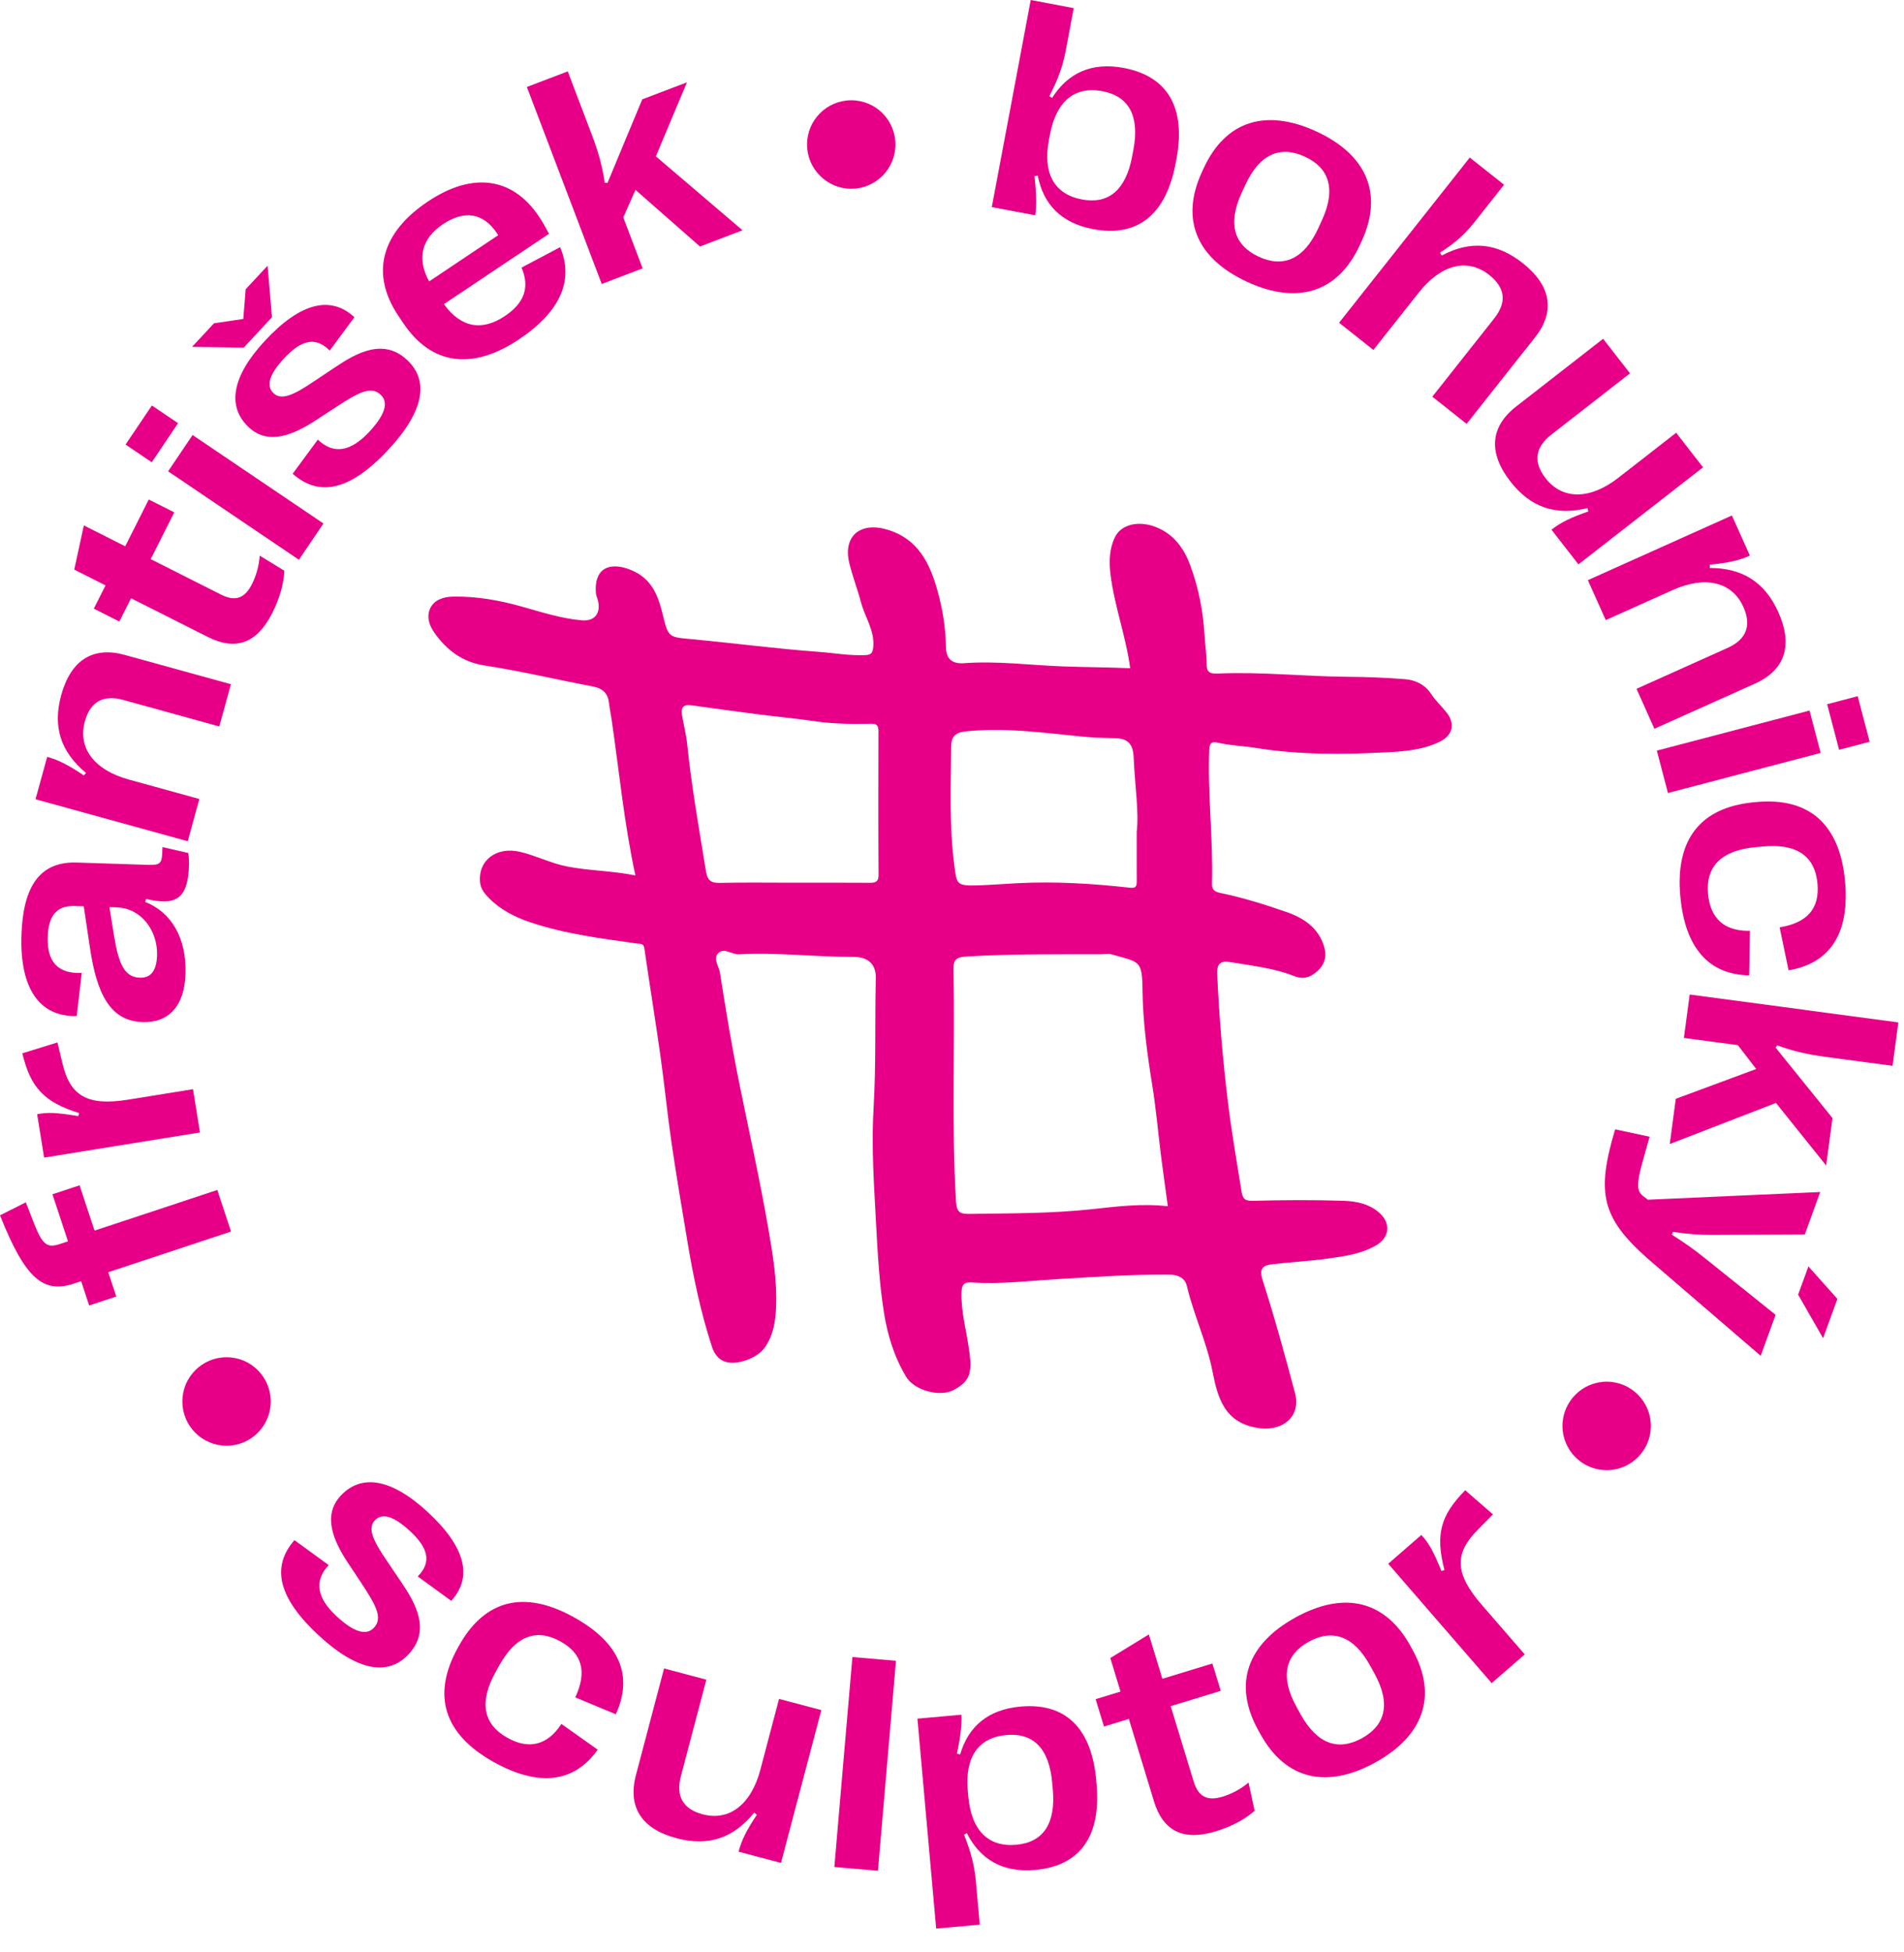
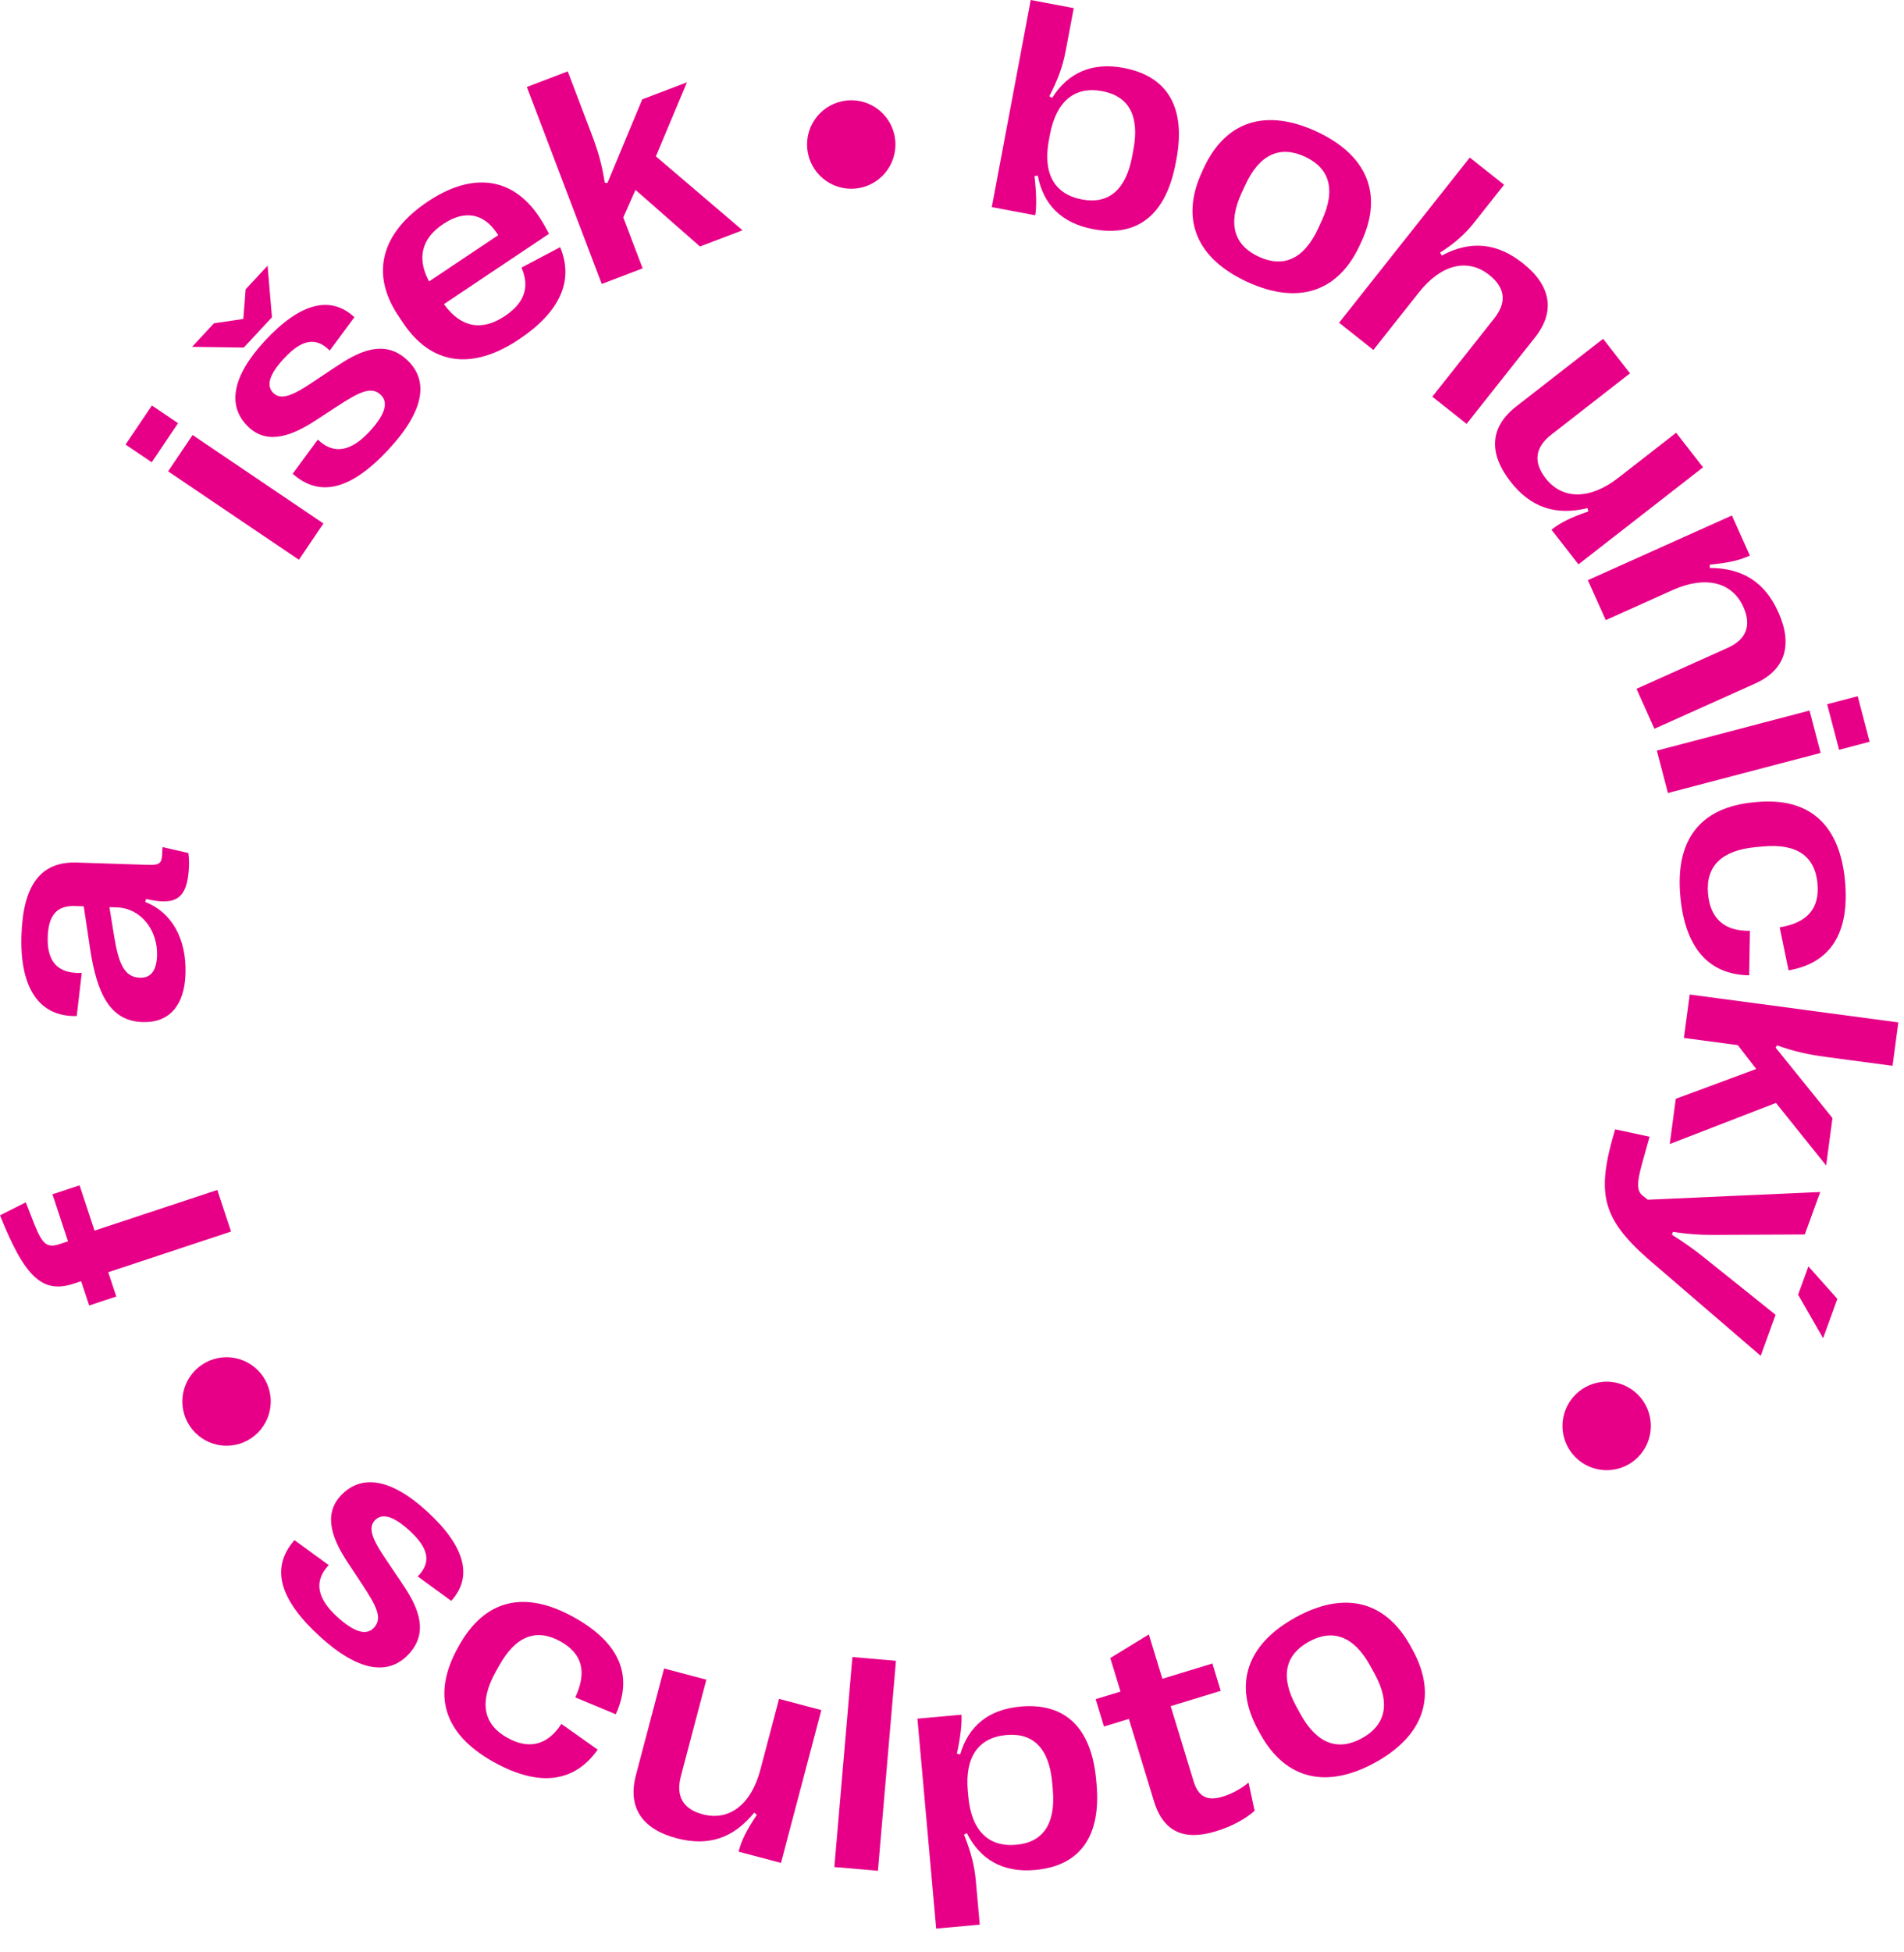
<svg xmlns="http://www.w3.org/2000/svg" width="80" height="82" viewBox="0 0 80 82" fill="none">
  <g clip-path="url(#clip0_293_1436)">
-     <path d="M60.765 29.906C60.558 29.648 60.309 29.418 60.13 29.144C59.865 28.738 59.455 28.559 59.027 28.525C58.227 28.462 57.419 28.43 56.62 28.425C54.818 28.412 53.021 28.21 51.217 28.287C51.161 28.29 51.104 28.286 51.048 28.287C50.815 28.291 50.702 28.178 50.702 27.949C50.702 27.509 50.634 27.072 50.608 26.636C50.548 25.647 50.358 24.694 50.019 23.767C49.76 23.061 49.356 22.468 48.617 22.157C47.872 21.843 47.108 22.011 46.844 22.565C46.608 23.06 46.593 23.583 46.658 24.116C46.82 25.445 47.305 26.708 47.487 28.066C46.521 28.022 45.569 28.024 44.616 27.987C43.25 27.934 41.883 27.753 40.515 27.854C39.914 27.899 39.748 27.592 39.742 27.126C39.731 26.337 39.6 25.568 39.391 24.812C39.069 23.654 38.575 22.626 37.269 22.241C36.14 21.908 35.417 22.524 35.682 23.638C35.815 24.198 36.029 24.74 36.176 25.298C36.341 25.924 36.755 26.478 36.692 27.174C36.668 27.44 36.593 27.506 36.331 27.516C35.673 27.542 35.026 27.423 34.377 27.376C32.603 27.246 30.838 27.011 29.067 26.846C28.086 26.755 28.083 26.781 27.841 25.794C27.648 25 27.376 24.287 26.505 23.937C25.551 23.554 24.953 23.922 25.038 24.909C25.047 25.014 25.098 25.116 25.123 25.221C25.251 25.75 24.993 26.101 24.448 26.054C23.584 25.979 22.757 25.71 21.928 25.477C20.977 25.21 20.021 25.04 19.03 25.058C18.628 25.066 18.254 25.194 18.085 25.532C17.919 25.863 18.009 26.228 18.243 26.563C18.759 27.306 19.441 27.808 20.34 27.946C21.867 28.181 23.367 28.541 24.883 28.826C25.346 28.913 25.544 29.131 25.589 29.536C25.616 29.772 25.666 30.003 25.7 30.235C26.016 32.395 26.223 34.571 26.696 36.769C25.715 36.569 24.771 36.574 23.843 36.395C23.152 36.262 22.534 35.939 21.857 35.779C20.865 35.544 20.084 36.124 20.17 37.054C20.195 37.33 20.35 37.522 20.535 37.71C21.022 38.209 21.631 38.518 22.279 38.736C23.731 39.224 25.249 39.414 26.76 39.628C26.906 39.649 27.042 39.606 27.075 39.836C27.289 41.327 27.534 42.815 27.744 44.308C27.917 45.534 28.036 46.766 28.214 47.991C28.415 49.373 28.652 50.75 28.881 52.129C29.13 53.628 29.439 55.115 29.914 56.563C30.005 56.84 30.176 57.105 30.486 57.196C30.999 57.345 31.821 57.038 32.131 56.6C32.493 56.09 32.584 55.502 32.609 54.902C32.656 53.781 32.469 52.682 32.279 51.581C31.924 49.529 31.466 47.498 31.054 45.458C30.745 43.93 30.492 42.391 30.249 40.851C30.206 40.578 29.94 40.254 30.192 40.02C30.435 39.795 30.75 40.097 31.047 40.081C32.642 39.993 34.233 40.193 35.828 40.188C36.53 40.187 36.853 40.533 36.795 41.228C36.794 41.247 36.795 41.265 36.795 41.283C36.759 43.018 36.809 44.752 36.708 46.489C36.63 47.827 36.685 49.176 36.763 50.525C36.852 52.062 36.898 53.6 37.139 55.123C37.289 56.075 37.573 56.994 38.075 57.828C38.418 58.397 39.479 58.681 40.045 58.392C40.84 57.985 40.849 57.563 40.696 56.552C40.582 55.796 40.377 55.059 40.4 54.281C40.411 53.922 40.525 53.841 40.856 53.864C42.039 53.943 43.218 53.796 44.392 53.726C45.961 53.633 47.524 53.523 49.096 53.531C49.471 53.533 49.785 53.652 49.871 54.019C50.157 55.235 50.704 56.369 50.946 57.601C51.164 58.71 51.449 59.793 52.921 59.983C53.921 60.113 54.669 59.474 54.413 58.511C53.989 56.923 53.556 55.336 53.053 53.771C52.89 53.266 53.07 53.142 53.473 53.096C54.247 53.006 55.027 52.965 55.798 52.859C56.487 52.764 57.183 52.668 57.804 52.315C58.375 51.99 58.454 51.402 57.981 50.961C57.552 50.561 56.994 50.451 56.45 50.433C55.189 50.392 53.925 50.4 52.664 50.433C52.315 50.442 52.216 50.367 52.163 50.032C51.964 48.777 51.743 47.527 51.59 46.263C51.374 44.48 51.223 42.697 51.142 40.905C51.119 40.389 51.372 40.352 51.739 40.415C52.625 40.566 53.53 40.661 54.371 40.993C54.768 41.15 55.053 41.049 55.335 40.803C55.661 40.519 55.758 40.166 55.635 39.758C55.397 38.967 54.782 38.557 54.045 38.302C53.146 37.99 52.237 37.704 51.3 37.51C51.107 37.47 50.916 37.413 50.924 37.129C50.977 35.245 50.735 33.366 50.81 31.48C50.82 31.235 50.899 31.13 51.138 31.186C51.681 31.315 52.239 31.328 52.784 31.416C54.593 31.706 56.412 31.691 58.226 31.599C58.982 31.561 59.775 31.503 60.487 31.155C61.049 30.881 61.16 30.398 60.766 29.906H60.765ZM36.499 37.077C35.444 37.069 34.389 37.074 33.335 37.074C32.299 37.074 31.263 37.058 30.228 37.082C29.844 37.091 29.721 36.946 29.663 36.592C29.375 34.818 29.057 33.049 28.873 31.26C28.831 30.847 28.725 30.44 28.654 30.03C28.603 29.732 28.704 29.573 29.042 29.621C29.956 29.749 30.87 29.875 31.785 29.992C32.61 30.098 33.439 30.175 34.262 30.294C35.044 30.408 35.828 30.411 36.612 30.396C36.884 30.391 36.91 30.524 36.91 30.736C36.905 32.737 36.9 34.737 36.914 36.738C36.917 37.074 36.75 37.079 36.499 37.077H36.499ZM39.965 31.35C39.967 30.991 40.099 30.769 40.554 30.72C42.272 30.535 43.962 30.796 45.66 30.954C46.069 30.992 46.482 30.99 46.888 31.005C47.566 31.03 47.62 31.464 47.638 31.907C47.682 32.993 47.86 34.074 47.761 34.948C47.761 35.776 47.758 36.388 47.762 37C47.763 37.187 47.75 37.316 47.491 37.286C45.91 37.108 44.321 37.013 42.734 37.095C42.178 37.124 41.62 37.169 41.06 37.187C40.16 37.216 40.199 37.106 40.096 36.329C39.878 34.68 39.955 33.012 39.964 31.35L39.965 31.35ZM45.903 50.783C44.183 50.971 42.467 50.958 40.747 50.984C40.336 50.991 40.197 50.919 40.169 50.458C39.974 47.223 40.132 43.986 40.062 40.751C40.052 40.286 40.183 40.198 40.645 40.171C42.522 40.06 44.398 40.084 46.275 40.078C46.425 40.077 46.586 40.047 46.725 40.087C47.878 40.422 47.991 40.311 48.005 41.586C48.02 42.933 48.203 44.274 48.419 45.609C48.576 46.579 48.658 47.561 48.781 48.536C48.867 49.222 48.966 49.907 49.068 50.662C47.986 50.538 46.935 50.671 45.903 50.783H45.903Z" fill="#E70087" />
    <path d="M9.707 51.725L4.549 53.433L4.886 54.453L3.747 54.831L3.409 53.81L3.104 53.912C1.808 54.341 1.054 53.691 0 51.043L1.084 50.498L1.438 51.407C1.797 52.313 2.005 52.417 2.521 52.247L2.857 52.136L2.204 50.16L3.344 49.783L3.972 51.686L9.13 49.979L9.708 51.725H9.707Z" fill="#E70087" />
-     <path d="M8.402 47.563L1.853 48.619L1.56 46.796C2.007 46.711 2.368 46.724 3.288 46.876L3.325 46.748C1.857 46.294 1.286 45.688 0.938 44.239L2.413 43.783L2.625 44.665C2.948 46.034 3.676 46.461 5.385 46.186L8.11 45.746L8.402 47.562L8.402 47.563Z" fill="#E70087" />
    <path d="M6.004 42.927L5.979 42.926C4.596 42.882 4.066 41.675 3.789 39.87L3.519 38.065L3.146 38.053C2.383 38.028 2.034 38.447 2.005 39.357C1.972 40.374 2.416 40.907 3.435 40.864L3.225 42.673C1.682 42.718 0.828 41.546 0.901 39.283C0.969 37.154 1.721 36.178 3.223 36.227L6.26 36.325C6.708 36.339 6.794 36.241 6.811 35.894L6.828 35.578L7.913 35.828C7.934 35.98 7.947 36.164 7.941 36.348C7.894 37.801 7.356 38.037 6.139 37.757L6.103 37.883C7.214 38.317 7.842 39.419 7.794 40.903C7.752 42.237 7.103 42.962 6.004 42.927ZM4.907 38.11L4.598 38.1L4.788 39.276C4.977 40.446 5.211 41.041 5.868 41.063L5.893 41.064C6.347 41.078 6.579 40.751 6.599 40.131C6.633 39.082 5.93 38.142 4.908 38.11H4.907Z" fill="#E70087" />
-     <path d="M7.887 35.332L1.492 33.569L1.982 31.788C2.457 31.92 2.866 32.124 3.524 32.568L3.612 32.461C2.545 31.577 2.207 30.52 2.573 29.191C2.976 27.728 3.899 27.136 5.238 27.506L9.703 28.737L9.215 30.511L5.177 29.397C4.348 29.169 3.796 29.462 3.566 30.297C3.257 31.419 3.966 32.342 5.404 32.739L8.376 33.558L7.888 35.332H7.887Z" fill="#E70087" />
-     <path d="M8.722 26.748L5.506 25.127L5.014 26.104L3.942 25.564L4.434 24.587L3.119 23.924L3.523 22.067L5.261 22.944L6.25 20.979L7.322 21.519L6.333 23.484L9.278 24.969C9.898 25.282 10.289 25.125 10.59 24.526C10.758 24.193 10.88 23.781 10.913 23.336L11.945 23.97C11.93 24.479 11.758 25.115 11.443 25.741C10.803 27.012 9.918 27.351 8.722 26.748H8.722Z" fill="#E70087" />
    <path d="M6.375 19.415L5.275 18.671L6.382 17.031L7.482 17.774L6.375 19.415H6.375ZM12.56 23.511L7.063 19.796L8.092 18.271L13.589 21.986L12.56 23.511Z" fill="#E70087" />
    <path d="M11.243 11.158L11.427 13.326L10.243 14.598L8.07 14.568L8.991 13.578L10.223 13.396L10.322 12.149L11.243 11.159L11.243 11.158ZM12.297 19.897L13.354 18.464C14.025 19.107 14.748 18.96 15.515 18.136C16.165 17.437 16.347 16.908 15.991 16.576C15.584 16.197 15.049 16.493 14.154 17.075L13.254 17.662C12.354 18.249 11.284 18.721 10.457 17.95C9.537 17.093 9.716 15.834 11.136 14.307C12.626 12.706 13.893 12.401 14.891 13.323L13.855 14.724C13.243 14.111 12.642 14.293 11.936 15.052C11.325 15.709 11.159 16.203 11.496 16.517C11.82 16.819 12.313 16.613 13.204 16.009L14.09 15.418C14.985 14.818 16.111 14.192 17.1 15.114C18.039 15.988 17.821 17.271 16.323 18.881C14.747 20.575 13.436 20.908 12.296 19.897H12.297Z" fill="#E70087" />
    <path d="M23.535 10.381C24.126 11.789 23.528 13.101 21.811 14.25C19.857 15.557 18.131 15.351 16.934 13.558L16.73 13.253C15.561 11.502 16.002 9.785 17.977 8.464C19.858 7.206 21.542 7.441 22.651 9.102C22.802 9.328 22.923 9.544 23.069 9.819L18.652 12.774C19.384 13.79 20.277 13.899 21.207 13.278C22 12.747 22.283 12.101 21.913 11.239L23.536 10.381L23.535 10.381ZM18.03 11.82L20.934 9.877L20.878 9.793C20.313 8.947 19.516 8.811 18.618 9.412C17.714 10.016 17.503 10.85 18.03 11.82H18.03Z" fill="#E70087" />
    <path d="M25.283 11.926L22.137 3.653L23.855 2.998L24.853 5.622C25.149 6.402 25.289 6.91 25.411 7.675L25.523 7.687L26.985 4.173L28.863 3.458L27.558 6.567L31.199 9.672L29.41 10.353L26.701 7.975L26.188 9.132L27.002 11.271L25.284 11.926H25.283Z" fill="#E70087" />
    <path d="M43.604 7.377L43.466 7.396C43.548 8.12 43.559 8.681 43.497 9.042L41.672 8.698L43.308 0L45.115 0.341L44.782 2.111C44.653 2.795 44.456 3.33 44.091 4.04L44.206 4.113C44.857 3.077 45.86 2.597 47.207 2.851C49.07 3.202 49.837 4.524 49.428 6.699L49.398 6.854C48.99 9.023 47.796 9.975 45.933 9.624C44.592 9.371 43.834 8.585 43.604 7.377ZM47.567 6.574L47.621 6.288C47.888 4.871 47.433 4.04 46.316 3.829C45.155 3.61 44.379 4.249 44.114 5.659L44.072 5.883C43.808 7.287 44.3 8.158 45.461 8.377C46.578 8.587 47.302 7.984 47.568 6.574H47.567Z" fill="#E70087" />
    <path d="M50.499 7.23L50.573 7.069C51.504 5.047 53.218 4.557 55.312 5.522C57.395 6.483 58.142 8.108 57.212 10.13L57.138 10.291C56.207 12.312 54.487 12.8 52.404 11.839C50.31 10.873 49.569 9.251 50.499 7.23ZM55.388 9.588L55.541 9.255C56.152 7.929 55.836 7.045 54.826 6.579C53.81 6.111 52.934 6.444 52.323 7.771L52.169 8.104C51.559 9.43 51.875 10.314 52.891 10.783C53.901 11.248 54.778 10.915 55.388 9.588H55.388Z" fill="#E70087" />
    <path d="M56.264 13.555L61.755 6.617L63.196 7.76L61.925 9.365C61.532 9.852 61.137 10.208 60.505 10.611L60.577 10.733C61.788 10.088 62.898 10.193 63.987 11.057C65.171 11.995 65.36 13.08 64.497 14.171L61.622 17.803L60.181 16.661L62.781 13.375C63.315 12.701 63.253 12.087 62.574 11.549C61.658 10.823 60.545 11.11 59.619 12.28L57.705 14.698L56.264 13.555H56.264Z" fill="#E70087" />
    <path d="M71.556 19.628L66.321 23.704L65.188 22.247C65.577 21.944 65.985 21.739 66.737 21.481L66.701 21.341C65.354 21.668 64.305 21.308 63.46 20.22C62.529 19.022 62.607 17.928 63.703 17.074L67.358 14.229L68.487 15.681L65.182 18.255C64.504 18.782 64.409 19.401 64.94 20.085C65.653 21.003 66.817 20.986 67.993 20.07L70.427 18.176L71.556 19.628Z" fill="#E70087" />
    <path d="M66.717 24.367L72.769 21.65L73.524 23.335C73.074 23.537 72.629 23.64 71.839 23.716V23.855C73.224 23.857 74.158 24.457 74.721 25.714C75.341 27.099 75.006 28.143 73.738 28.712L69.513 30.608L68.761 28.93L72.583 27.214C73.367 26.863 73.606 26.284 73.252 25.494C72.776 24.432 71.642 24.172 70.282 24.782L67.469 26.045L66.717 24.366V24.367Z" fill="#E70087" />
    <path d="M69.615 31.526L76.031 29.843L76.498 31.623L70.081 33.306L69.615 31.526ZM76.771 29.577L78.055 29.24L78.556 31.154L77.273 31.491L76.771 29.577Z" fill="#E70087" />
    <path d="M73.716 33.693L73.798 33.685C76.025 33.481 77.304 34.627 77.522 37.007C77.722 39.198 76.905 40.454 75.15 40.755L74.775 38.948C75.938 38.759 76.46 38.159 76.364 37.107C76.258 35.955 75.493 35.422 74.084 35.551L73.775 35.579C72.334 35.711 71.66 36.383 71.767 37.547C71.862 38.586 72.462 39.115 73.526 39.094L73.494 40.964C71.792 40.936 70.8 39.808 70.602 37.648C70.382 35.249 71.452 33.9 73.716 33.693Z" fill="#E70087" />
    <path d="M70.996 41.77L79.762 42.941L79.519 44.764L76.738 44.393C75.912 44.282 75.399 44.163 74.668 43.906L74.605 43.999L76.995 46.959L76.729 48.952L74.62 46.323L70.158 48.049L70.411 46.15L73.79 44.898L73.019 43.896L70.752 43.593L70.996 41.77Z" fill="#E70087" />
    <path d="M69.31 47.744L68.996 48.867C68.746 49.758 68.797 50.026 69.011 50.212L69.237 50.388L76.48 50.065L75.832 51.847L71.946 51.866C71.414 51.867 70.884 51.828 70.291 51.74L70.248 51.859C70.757 52.179 71.19 52.485 71.601 52.816L74.605 55.222L73.979 56.945L69.216 52.849C67.296 51.141 67.06 50.106 67.864 47.432L69.311 47.743L69.31 47.744ZM75.983 53.188L77.201 54.553L76.601 56.205L75.551 54.376L75.984 53.188H75.983Z" fill="#E70087" />
    <path d="M12.372 64.686L13.812 65.734C13.174 66.41 13.326 67.133 14.154 67.894C14.857 68.54 15.388 68.719 15.717 68.36C16.093 67.95 15.793 67.417 15.205 66.525L14.612 65.628C14.02 64.732 13.54 63.665 14.305 62.831C15.155 61.904 16.414 62.074 17.95 63.485C19.56 64.965 19.873 66.231 18.96 67.237L17.552 66.21C18.161 65.593 17.974 64.992 17.211 64.291C16.55 63.684 16.056 63.521 15.744 63.861C15.444 64.187 15.654 64.68 16.264 65.567L16.86 66.45C17.466 67.341 18.099 68.464 17.185 69.461C16.318 70.407 15.034 70.198 13.415 68.71C11.712 67.144 11.37 65.835 12.371 64.686L12.372 64.686Z" fill="#E70087" />
    <path d="M19.238 69.204L19.277 69.132C20.364 67.176 22.03 66.765 24.117 67.926C26.038 68.995 26.615 70.378 25.874 71.999L24.171 71.29C24.67 70.223 24.469 69.453 23.547 68.939C22.537 68.377 21.666 68.71 20.978 69.948L20.827 70.218C20.124 71.484 20.298 72.42 21.32 72.988C22.231 73.495 23.006 73.297 23.588 72.405L25.113 73.485C24.131 74.877 22.641 75.061 20.747 74.007C18.643 72.837 18.133 71.193 19.238 69.203V69.204Z" fill="#E70087" />
    <path d="M34.51 71.824L32.815 78.242L31.032 77.771C31.158 77.294 31.358 76.882 31.8 76.221L31.687 76.132C30.814 77.209 29.762 77.559 28.43 77.207C26.964 76.819 26.364 75.901 26.719 74.556L27.902 70.076L29.679 70.546L28.609 74.599C28.389 75.43 28.688 75.98 29.525 76.201C30.649 76.499 31.564 75.779 31.945 74.337L32.733 71.354L34.51 71.824V71.824Z" fill="#E70087" />
    <path d="M35.057 78.415L35.815 69.596L37.646 69.753L36.888 78.573L35.057 78.415Z" fill="#E70087" />
    <path d="M46.058 74.767L46.073 74.925C46.27 77.129 45.379 78.371 43.491 78.539C42.126 78.661 41.174 78.087 40.626 76.993L40.505 77.055C40.799 77.796 40.944 78.349 41.006 79.041L41.166 80.836L39.335 81L38.547 72.184L40.397 72.018C40.423 72.383 40.359 72.942 40.207 73.654L40.343 73.686C40.688 72.507 41.518 71.797 42.877 71.676C44.765 71.507 45.862 72.57 46.059 74.768L46.058 74.767ZM40.663 75.219L40.684 75.445C40.811 76.875 41.522 77.586 42.699 77.48C43.831 77.379 44.364 76.595 44.235 75.159L44.209 74.869C44.082 73.44 43.419 72.769 42.286 72.87C41.11 72.976 40.536 73.795 40.663 75.218V75.219Z" fill="#E70087" />
    <path d="M48.482 75.641L47.431 72.195L46.385 72.514L46.035 71.365L47.081 71.046L46.651 69.637L48.271 68.647L48.839 70.509L50.941 69.867L51.291 71.016L49.189 71.658L50.151 74.814C50.354 75.479 50.737 75.653 51.378 75.457C51.735 75.349 52.117 75.152 52.46 74.869L52.715 76.053C52.337 76.394 51.759 76.709 51.089 76.914C49.729 77.329 48.872 76.924 48.481 75.642L48.482 75.641Z" fill="#E70087" />
    <path d="M52.95 72.82L52.864 72.665C51.792 70.716 52.416 69.044 54.435 67.931C56.444 66.825 58.194 67.188 59.267 69.138L59.352 69.293C60.425 71.242 59.796 72.917 57.786 74.023C55.767 75.136 54.022 74.77 52.95 72.82ZM57.749 70.284L57.572 69.963C56.868 68.684 55.97 68.413 54.996 68.95C54.017 69.489 53.764 70.394 54.468 71.673L54.644 71.995C55.348 73.274 56.246 73.544 57.226 73.004C58.2 72.468 58.453 71.563 57.749 70.284Z" fill="#E70087" />
-     <path d="M62.676 70.691L58.328 65.678L59.721 64.468C60.029 64.803 60.208 65.116 60.564 65.979L60.692 65.944C60.304 64.455 60.518 63.65 61.564 62.59L62.729 63.604L62.092 64.249C61.099 65.246 61.12 66.09 62.255 67.398L64.065 69.485L62.677 70.691H62.676Z" fill="#E70087" />
    <path d="M35.767 7.928C36.793 7.928 37.624 7.096 37.624 6.069C37.624 5.043 36.793 4.211 35.767 4.211C34.742 4.211 33.91 5.043 33.91 6.069C33.91 7.096 34.742 7.928 35.767 7.928Z" fill="#E70087" />
    <path d="M67.507 61.748C68.533 61.748 69.364 60.916 69.364 59.89C69.364 58.863 68.533 58.031 67.507 58.031C66.482 58.031 65.65 58.863 65.65 59.89C65.65 60.916 66.482 61.748 67.507 61.748Z" fill="#E70087" />
    <path d="M9.519 60.721C10.545 60.721 11.376 59.889 11.376 58.862C11.376 57.836 10.545 57.004 9.519 57.004C8.493 57.004 7.662 57.836 7.662 58.862C7.662 59.889 8.493 60.721 9.519 60.721Z" fill="#E70087" />
  </g>
  <defs>
    <clipPath id="clip0_293_1436">
      <rect width="79.762" height="81.001" fill="white" />
    </clipPath>
  </defs>
</svg>